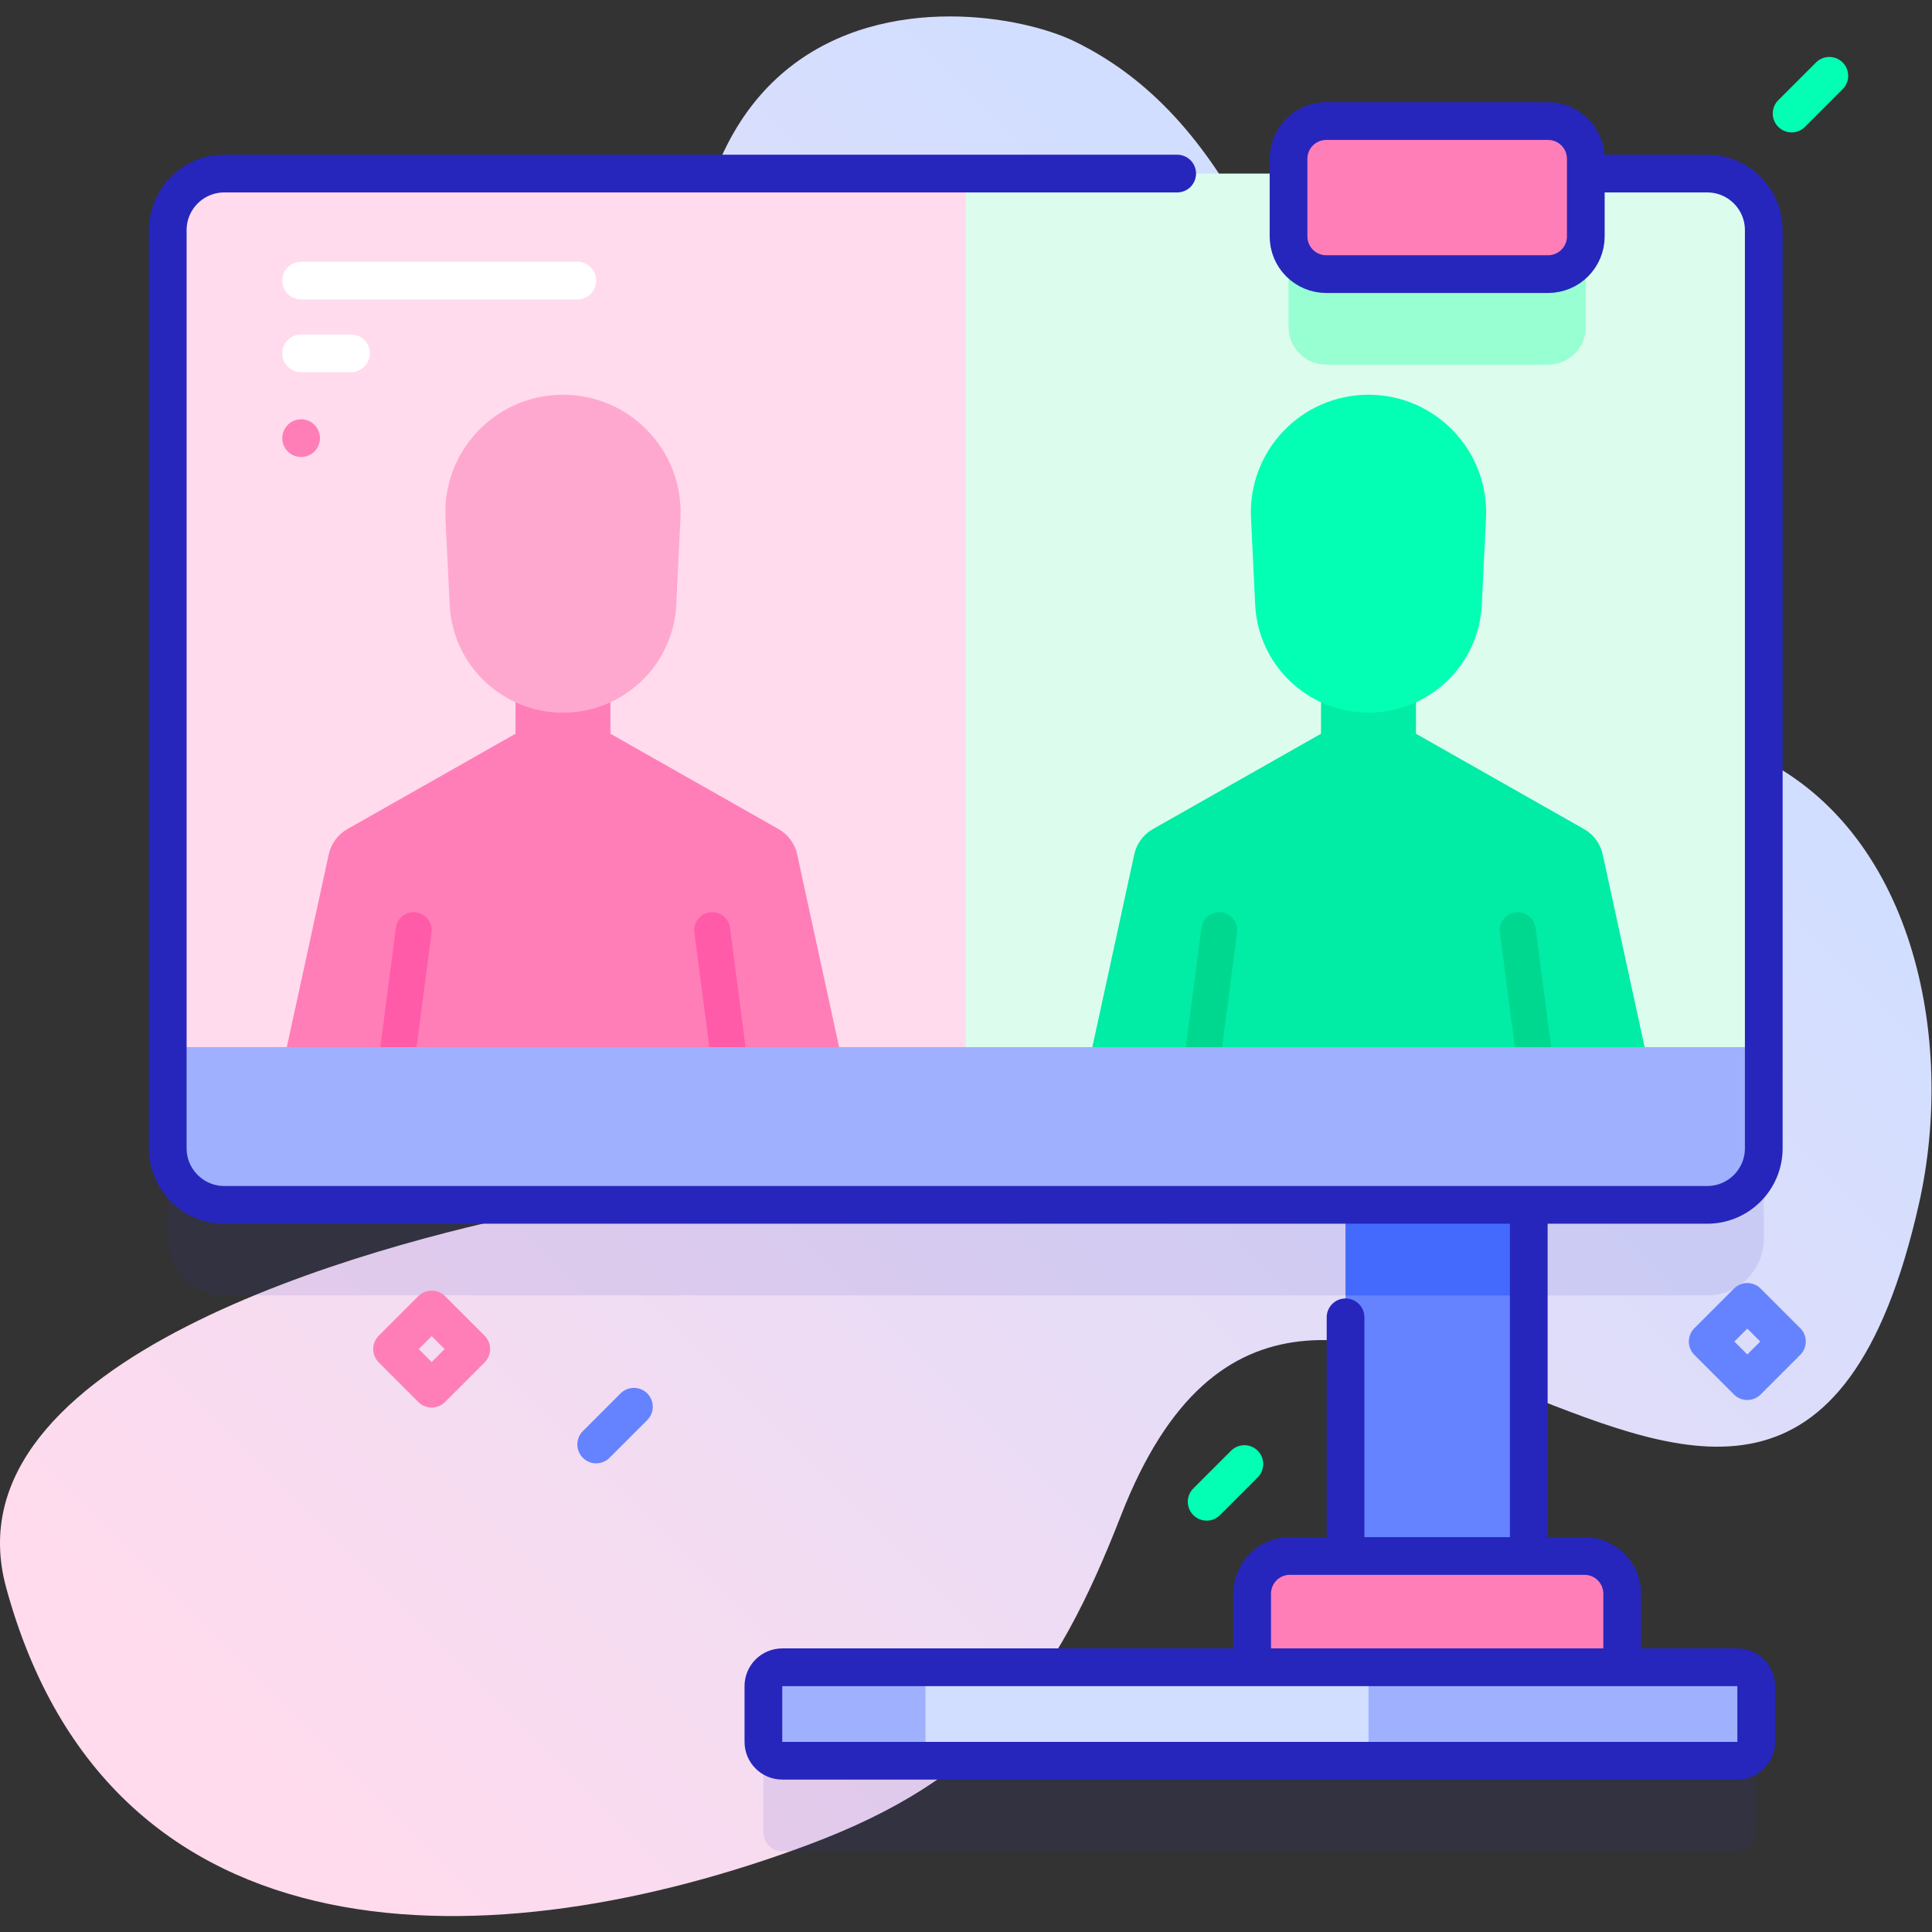
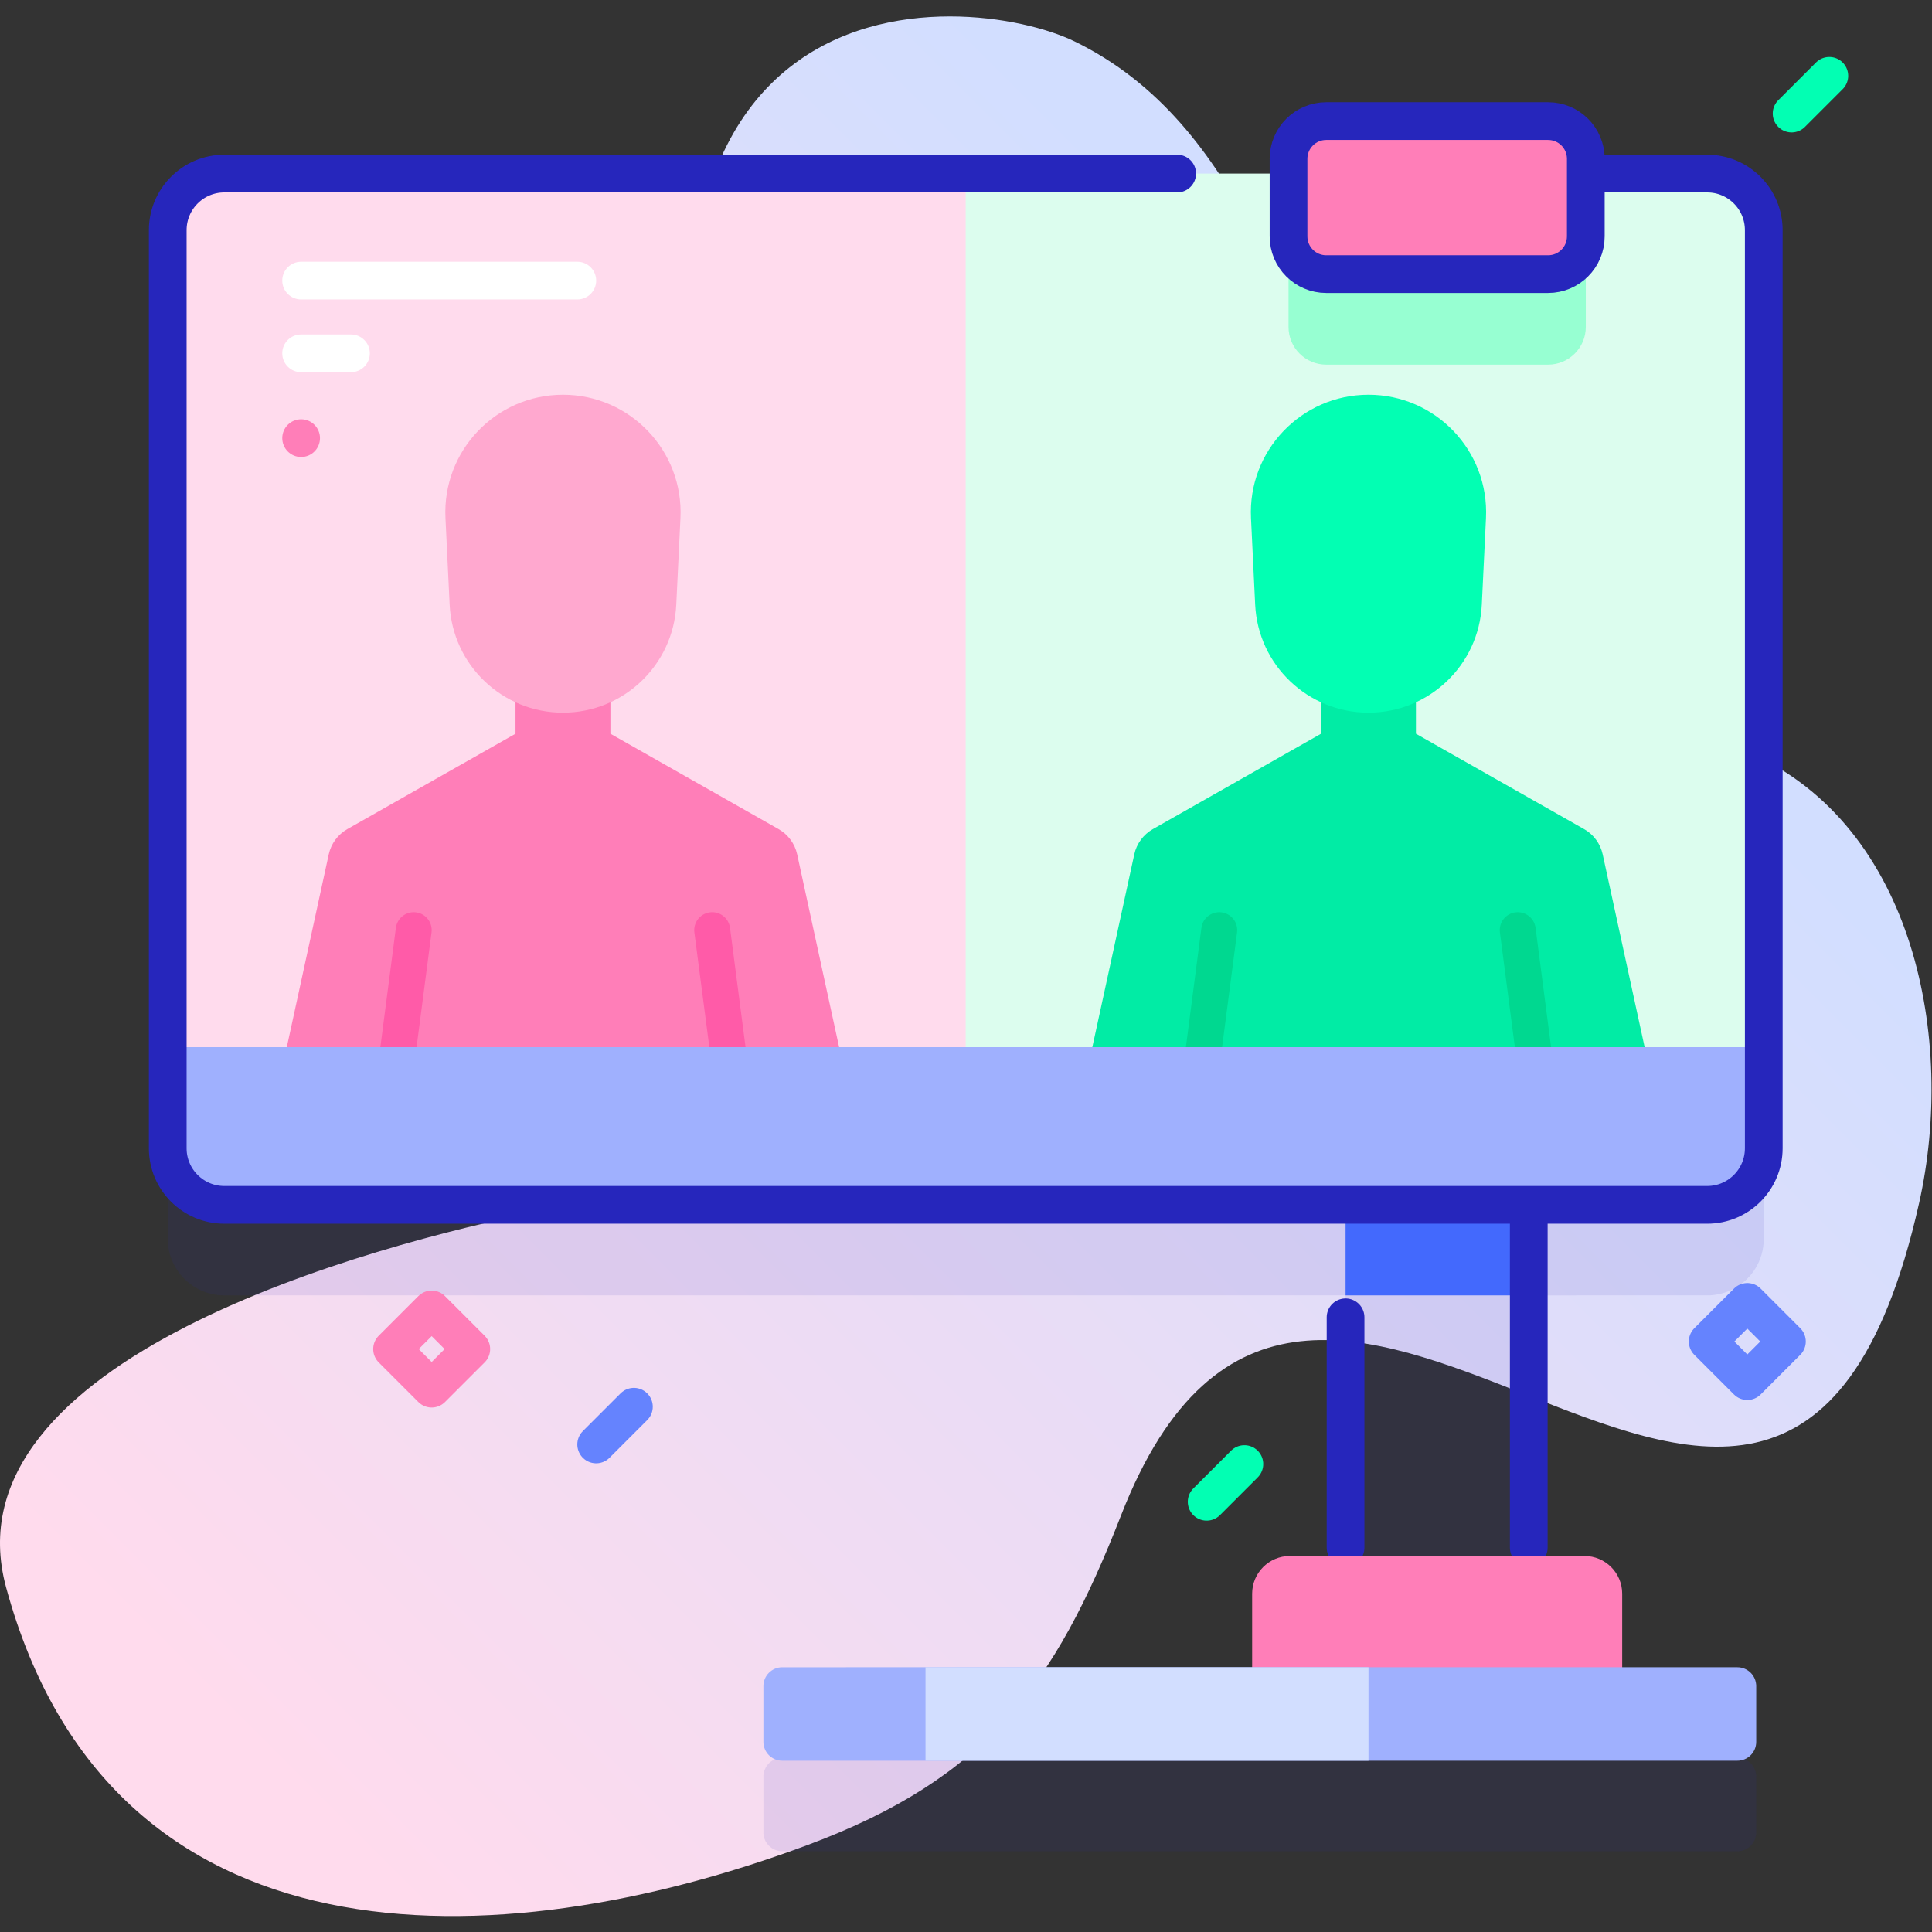
<svg xmlns="http://www.w3.org/2000/svg" version="1.1" id="svg11673" xml:space="preserve" width="682.667" height="682.667" viewBox="0 0 682.667 682.667">
  <rect x="0" y="0" width="682.667" height="682.667" fill="#333333" stroke="none" />
  <defs id="defs11677">
    <linearGradient x1="0" y1="0" x2="1" y2="0" gradientUnits="userSpaceOnUse" gradientTransform="matrix(362.303,362.303,362.303,-362.303,48.727,19.374)" spreadMethod="pad" id="linearGradient11703">
      <stop style="stop-opacity:1;stop-color:#ffdbed" offset="0" id="stop11693" />
      <stop style="stop-opacity:1;stop-color:#ffdbed" offset="0.049" id="stop11695" />
      <stop style="stop-opacity:1;stop-color:#d2deff" offset="0.971" id="stop11697" />
      <stop style="stop-opacity:1;stop-color:#d2deff" offset="0.999" id="stop11699" />
      <stop style="stop-opacity:1;stop-color:#d2deff" offset="1" id="stop11701" />
    </linearGradient>
    <clipPath clipPathUnits="userSpaceOnUse" id="clipPath11713">
      <path d="M 0,512 H 512 V 0 H 0 Z" id="path11711" />
    </clipPath>
    <clipPath clipPathUnits="userSpaceOnUse" id="clipPath11721">
      <path d="M 44.47,442.12 H 467.53 V 21.4 H 44.47 Z" id="path11719" />
    </clipPath>
    <clipPath clipPathUnits="userSpaceOnUse" id="clipPath11859">
      <path d="M 0,512 H 512 V 0 H 0 Z" id="path11857" />
    </clipPath>
    <linearGradient x1="0" y1="0" x2="1" y2="0" gradientUnits="userSpaceOnUse" gradientTransform="matrix(322.402,322.402,322.402,-322.402,157.745,674.643)" spreadMethod="pad" id="linearGradient11879">
      <stop style="stop-opacity:1;stop-color:#ffdbed" offset="0" id="stop11873" />
      <stop style="stop-opacity:1;stop-color:#dcfdee" offset="0.971" id="stop11875" />
      <stop style="stop-opacity:1;stop-color:#dcfdee" offset="1" id="stop11877" />
    </linearGradient>
  </defs>
  <g id="g11679" transform="matrix(1.333,0,0,-1.333,0,682.667)">
    <g id="g11681">
      <g id="g11683">
        <g id="g11689">
          <g id="g11691">
            <path d="m 183.528,440.665 c -1.839,-16.523 -4.007,-33.693 -12.682,-47.875 v 0 c -7.804,-12.758 -20.387,-21.7 -31.756,-31.415 v 0 c -26.406,-22.563 -26.558,-55.621 7.202,-70.534 v 0 c 13.586,-6.002 42.674,-5.176 71.766,-4.349 v 0 c 37.02,1.052 74.049,2.103 79.154,-10.914 v 0 c 20.132,-51.322 -115.153,-76.7 -153.994,-84.482 v 0 C 98.499,182.137 -14.844,151.825 1.621,91.335 v 0 c 27.727,-101.87 129.655,-99.18 212.635,-68.21 v 0 c 47.134,17.59 65.36,42.281 82.89,87.27 v 0 c 24.982,64.117 66.257,48.25 106.485,32.382 v 0 c 43.635,-17.211 86.037,-34.422 105.08,50.445 v 0 c 9.748,43.451 -1.33,99.725 -44.578,119.17 v 0 c -47.626,21.412 -76.288,19.136 -102.433,72.221 v 0 c -20.322,41.262 -32.143,94.783 -76.83,116.527 v 0 c -7.008,3.41 -19.347,6.637 -33.089,6.636 v 0 c -28.202,-0.002 -62.298,-13.598 -68.253,-67.111" style="fill:url(#linearGradient11703);stroke:none" id="path11705" />
          </g>
        </g>
      </g>
    </g>
    <g id="g11707">
      <g id="g11709" clip-path="url(#clipPath11713)">
        <g id="g11715">
          <g id="g11717" />
          <g id="g11729">
            <g clip-path="url(#clipPath11721)" opacity="0.1" id="g11727">
              <g transform="translate(452.53,168.75)" id="g11725">
                <path d="m 0,0 c 8.29,0 15,6.71 15,15 v 243.37 c 0,8.28 -6.71,15 -15,15 h -393.06 c -8.29,0 -15,-6.72 -15,-15 V 15 c 0,-8.29 6.71,-15 15,-15 h 297.21 v -93.078 h -14.766 c -5.523,0 -10,-4.478 -10,-10 v -19.496 h -124.556 c -2.761,0 -5,-2.238 -5,-5 v -14.776 c 0,-2.761 2.239,-5 5,-5 H 8.005 c 2.761,0 5,2.239 5,5 v 14.776 c 0,2.762 -2.239,5 -5,5 h -30.531 v 19.496 c 0,5.522 -4.477,10 -10,10 H -47.29 l 0,93.078 z" style="fill:#2626bc;fill-opacity:1;fill-rule:nonzero;stroke:none" id="path11723" />
              </g>
            </g>
          </g>
        </g>
-         <path d="m 405.24,59.88 h -48.56 v 152.7 h 48.56 z" style="fill:#6583fe;fill-opacity:1;fill-rule:nonzero;stroke:none" id="path11731" />
        <path d="m 405.24,168.75 h -48.56 v 43.83 h 48.56 z" style="fill:#4369fd;fill-opacity:1;fill-rule:nonzero;stroke:none" id="path11733" />
        <g id="g11735" transform="translate(405.241,101.88)">
          <path d="M 0,0 V 88.702" style="fill:none;stroke:#2626bc;stroke-width:10;stroke-linecap:round;stroke-linejoin:round;stroke-miterlimit:10;stroke-dasharray:none;stroke-opacity:1" id="path11737" />
        </g>
        <g id="g11739" transform="translate(356.677,162.937)">
          <path d="M 0,0 V -61.057" style="fill:none;stroke:#2626bc;stroke-width:10;stroke-linecap:round;stroke-linejoin:round;stroke-miterlimit:10;stroke-dasharray:none;stroke-opacity:1" id="path11741" />
        </g>
        <g id="g11743" transform="translate(467.53,451.12)">
          <path d="m 0,0 v -243.37 c 0,-8.29 -6.71,-15 -15,-15 h -393.06 c -8.29,0 -15,6.71 -15,15 V 0 c 0,8.28 6.71,15 15,15 H -15 C -6.71,15 0,8.28 0,0" style="fill:#dcfdee;fill-opacity:1;fill-rule:nonzero;stroke:none" id="path11745" />
        </g>
        <g id="g11747" transform="translate(255.98,466.12)">
          <path d="m 0,0 v -273.37 h -196.51 c -8.29,0 -15,6.71 -15,15 V -15 c 0,8.28 6.71,15 15,15 z" style="fill:#ffdbed;fill-opacity:1;fill-rule:nonzero;stroke:none" id="path11749" />
        </g>
        <g id="g11751" transform="translate(410.36,415.467)">
          <path d="m 0,0 h -58.801 c -5.523,0 -10,4.477 -10,10 v 20.564 c 0,5.523 4.477,10 10,10 H 0 c 5.523,0 10,-4.477 10,-10 V 10 C 10,4.477 5.523,0 0,0" style="fill:#97ffd2;fill-opacity:1;fill-rule:nonzero;stroke:none" id="path11753" />
        </g>
        <g id="g11755" transform="translate(44.465,234.558)">
          <path d="m 0,0 v -26.81 c 0,-8.285 6.716,-15 15,-15 h 393.07 c 8.284,0 15,6.715 15,15 V 0 Z" style="fill:#9fb0fe;fill-opacity:1;fill-rule:nonzero;stroke:none" id="path11757" />
        </g>
        <g id="g11759" transform="translate(312.042,466.12)">
          <path d="m 0,0 h -252.577 c -8.284,0 -15,-6.716 -15,-15 v -243.373 c 0,-8.284 6.716,-15 15,-15 h 393.07 c 8.284,0 15,6.716 15,15 V -15 c 0,8.284 -6.716,15 -15,15 H 110.81" style="fill:none;stroke:#2626bc;stroke-width:10;stroke-linecap:round;stroke-linejoin:round;stroke-miterlimit:10;stroke-dasharray:none;stroke-opacity:1" id="path11761" />
        </g>
        <g id="g11763" transform="translate(410.36,439.467)">
          <path d="m 0,0 h -58.801 c -5.523,0 -10,4.477 -10,10 v 20.564 c 0,5.523 4.477,10 10,10 H 0 c 5.523,0 10,-4.477 10,-10 V 10 C 10,4.477 5.523,0 0,0" style="fill:#ff7eb8;fill-opacity:1;fill-rule:nonzero;stroke:none" id="path11765" />
        </g>
        <g id="g11767" transform="translate(410.36,439.467)">
          <path d="m 0,0 h -58.801 c -5.523,0 -10,4.477 -10,10 v 20.564 c 0,5.523 4.477,10 10,10 H 0 c 5.523,0 10,-4.477 10,-10 V 10 C 10,4.477 5.523,0 0,0 Z" style="fill:none;stroke:#2626bc;stroke-width:10;stroke-linecap:round;stroke-linejoin:round;stroke-miterlimit:10;stroke-dasharray:none;stroke-opacity:1" id="path11769" />
        </g>
        <g id="g11771" transform="translate(331.914,59.88)">
          <path d="m 0,0 v 29.792 c 0,5.523 4.477,10 10,10 h 78.09 c 5.523,0 10,-4.477 10,-10 V 0 Z" style="fill:#ff7eb8;fill-opacity:1;fill-rule:nonzero;stroke:none" id="path11773" />
        </g>
        <g id="g11775" transform="translate(331.914,59.88)">
-           <path d="m 0,0 v 29.792 c 0,5.523 4.477,10 10,10 h 78.09 c 5.523,0 10,-4.477 10,-10 V 0 Z" style="fill:none;stroke:#2626bc;stroke-width:10;stroke-linecap:round;stroke-linejoin:round;stroke-miterlimit:10;stroke-dasharray:none;stroke-opacity:1" id="path11777" />
-         </g>
+           </g>
        <g id="g11779" transform="translate(460.535,45.4)">
          <path d="m 0,0 h -253.177 c -2.761,0 -5,2.239 -5,5 v 14.776 c 0,2.762 2.239,5 5,5 H 0 c 2.761,0 5,-2.238 5,-5 V 5 C 5,2.239 2.761,0 0,0" style="fill:#9fb0fe;fill-opacity:1;fill-rule:nonzero;stroke:none" id="path11781" />
        </g>
        <path d="M 362.754,70.176 H 245.331 V 45.4 h 117.423 z" style="fill:#d2deff;fill-opacity:1;fill-rule:nonzero;stroke:none" id="path11783" />
        <g id="g11785" transform="translate(460.535,45.4)">
-           <path d="m 0,0 h -253.177 c -2.761,0 -5,2.239 -5,5 v 14.776 c 0,2.762 2.239,5 5,5 H 0 c 2.761,0 5,-2.238 5,-5 V 5 C 5,2.239 2.761,0 0,0 Z" style="fill:none;stroke:#2626bc;stroke-width:10;stroke-linecap:round;stroke-linejoin:round;stroke-miterlimit:10;stroke-dasharray:none;stroke-opacity:1" id="path11787" />
-         </g>
+           </g>
        <g id="g11789" transform="translate(222.429,234.558)">
          <path d="m 0,0 -11.122,51.114 c -0.619,2.818 -2.399,5.236 -4.903,6.665 L -60.624,83.077 V 98.283 H -85.78 V 83.077 l -44.599,-25.298 c -2.504,-1.429 -4.285,-3.847 -4.903,-6.665 L -146.404,0 Z" style="fill:#ff7eb8;fill-opacity:1;fill-rule:nonzero;stroke:none" id="path11791" />
        </g>
        <g id="g11793" transform="translate(188.03,234.558)">
          <path d="M 0,0 H 9.599 L 5.481,31.623 C 5.139,34.222 2.758,36.07 0.14,35.727 -2.469,35.384 -4.307,32.994 -3.964,30.385 Z" style="fill:#ff5ba8;fill-opacity:1;fill-rule:nonzero;stroke:none" id="path11795" />
        </g>
        <g id="g11797" transform="translate(110.423,234.558)">
          <path d="m 0,0 3.964,30.385 c 0.343,2.609 -1.495,4.999 -4.104,5.342 -2.618,0.333 -4.999,-1.505 -5.341,-4.104 L -9.599,0 Z" style="fill:#ff5ba8;fill-opacity:1;fill-rule:nonzero;stroke:none" id="path11799" />
        </g>
        <g id="g11801" transform="translate(118.083,374.808)">
          <path d="M 0,0 1.108,-22.968 C 1.881,-38.994 15.1,-51.59 31.145,-51.59 v 0 c 16.044,0 29.263,12.596 30.036,28.622 L 62.289,0 C 63.148,17.79 48.955,32.684 31.145,32.684 v 0 C 13.334,32.684 -0.858,17.79 0,0" style="fill:#ffa8cf;fill-opacity:1;fill-rule:nonzero;stroke:none" id="path11803" />
        </g>
        <g id="g11805" transform="translate(435.956,234.558)">
          <path d="m 0,0 -11.122,51.114 c -0.619,2.818 -2.399,5.236 -4.903,6.665 L -60.624,83.077 V 98.283 H -85.78 V 83.077 l -44.599,-25.298 c -2.504,-1.429 -4.285,-3.847 -4.903,-6.665 L -146.404,0 Z" style="fill:#01eca5;fill-opacity:1;fill-rule:nonzero;stroke:none" id="path11807" />
        </g>
        <g id="g11809" transform="translate(401.557,234.558)">
          <path d="M 0,0 H 9.599 L 5.481,31.623 C 5.139,34.222 2.759,36.07 0.14,35.727 -2.469,35.384 -4.307,32.994 -3.964,30.385 Z" style="fill:#00d890;fill-opacity:1;fill-rule:nonzero;stroke:none" id="path11811" />
        </g>
        <g id="g11813" transform="translate(323.95,234.558)">
          <path d="m 0,0 3.964,30.385 c 0.343,2.609 -1.495,4.999 -4.104,5.342 -2.618,0.333 -4.999,-1.505 -5.341,-4.104 L -9.599,0 Z" style="fill:#00d890;fill-opacity:1;fill-rule:nonzero;stroke:none" id="path11815" />
        </g>
        <g id="g11817" transform="translate(331.61,374.808)">
          <path d="M 0,0 1.108,-22.968 C 1.881,-38.994 15.1,-51.59 31.145,-51.59 v 0 c 16.044,0 29.263,12.596 30.036,28.622 L 62.289,0 C 63.148,17.79 48.956,32.684 31.145,32.684 v 0 C 13.334,32.684 -0.858,17.79 0,0" style="fill:#02ffb3;fill-opacity:1;fill-rule:nonzero;stroke:none" id="path11819" />
        </g>
        <g id="g11821" transform="translate(153.033,432.749)">
          <path d="m 0,0 h -73.21 c -2.761,0 -5,2.239 -5,5 0,2.761 2.239,5 5,5 H 0 C 2.761,10 5,7.761 5,5 5,2.239 2.761,0 0,0" style="fill:#ffffff;fill-opacity:1;fill-rule:nonzero;stroke:none" id="path11823" />
        </g>
        <g id="g11825" transform="translate(93.033,413.467)">
          <path d="m 0,0 h -13.21 c -2.761,0 -5,2.239 -5,5 v 0 c 0,2.761 2.239,5 5,5 H 0 C 2.761,10 5,7.761 5,5 V 5 C 5,2.239 2.761,0 0,0" style="fill:#ffffff;fill-opacity:1;fill-rule:nonzero;stroke:none" id="path11827" />
        </g>
        <g id="g11829" transform="translate(84.824,395.984)">
          <path d="m 0,0 c 0,-2.761 -2.239,-5 -5,-5 -2.761,0 -5,2.239 -5,5 0,2.761 2.239,5 5,5 2.761,0 5,-2.239 5,-5" style="fill:#ff7eb8;fill-opacity:1;fill-rule:nonzero;stroke:none" id="path11831" />
        </g>
        <g id="g11833" transform="translate(463.171,146.02)">
          <path d="M 0,0 -10.5,10.5 0,21 10.5,10.5 Z" style="fill:none;stroke:#6583fe;stroke-width:10;stroke-linecap:round;stroke-linejoin:round;stroke-miterlimit:10;stroke-dasharray:none;stroke-opacity:1" id="path11835" />
        </g>
        <g id="g11837" transform="translate(114.428,144.02)">
          <path d="M 0,0 -10.5,10.5 0,21 10.5,10.5 Z" style="fill:none;stroke:#ff7eb8;stroke-width:10;stroke-linecap:round;stroke-linejoin:round;stroke-miterlimit:10;stroke-dasharray:none;stroke-opacity:1" id="path11839" />
        </g>
        <g id="g11841" transform="translate(168.033,139.235)">
          <path d="M 0,0 -10,-10" style="fill:none;stroke:#6583fe;stroke-width:10;stroke-linecap:round;stroke-linejoin:round;stroke-miterlimit:10;stroke-dasharray:none;stroke-opacity:1" id="path11843" />
        </g>
        <g id="g11845" transform="translate(484.914,492.031)">
          <path d="M 0,0 -10,-10" style="fill:none;stroke:#02ffb3;stroke-width:10;stroke-linecap:round;stroke-linejoin:round;stroke-miterlimit:10;stroke-dasharray:none;stroke-opacity:1" id="path11847" />
        </g>
        <g id="g11849" transform="translate(329.856,124.041)">
          <path d="M 0,0 -10,-10" style="fill:none;stroke:#02ffb3;stroke-width:10;stroke-linecap:round;stroke-linejoin:round;stroke-miterlimit:10;stroke-dasharray:none;stroke-opacity:1" id="path11851" />
        </g>
      </g>
    </g>
    <g id="g11853">
      <g id="g11855" clip-path="url(#clipPath11859)">
        <g id="g11861">
          <g id="g11863">
            <g id="g11869">
              <g id="g11871">
                <path d="m 481.906,907.467 c 19.934,43.574 -1.294,101.321 -41.675,125.769 -80.214,45.52 -107.838,-66.806 -172.21,-86.891 -60.156,-18.77 -121.983,11.649 -182.087,16.323 -73.997,5.754 -79.592,-92.244 -35.701,-132.45 44.189,-40.48 115.037,-4.539 160.569,-35.784 38.765,-26.601 26.914,-81.547 23.226,-122.39 -13.162,-145.722 147.421,-184.797 226.112,-83.593 17.403,22.382 20.32,56.144 5.157,80.101 -15.217,24.04 -45.472,34.557 -62.845,57.089 -25.264,32.767 -15.056,82.99 12.955,113.442 21.676,23.564 53.179,39.268 66.499,68.384" style="fill:url(#linearGradient11879);stroke:none" id="path11881" />
              </g>
            </g>
          </g>
        </g>
      </g>
    </g>
  </g>
</svg>